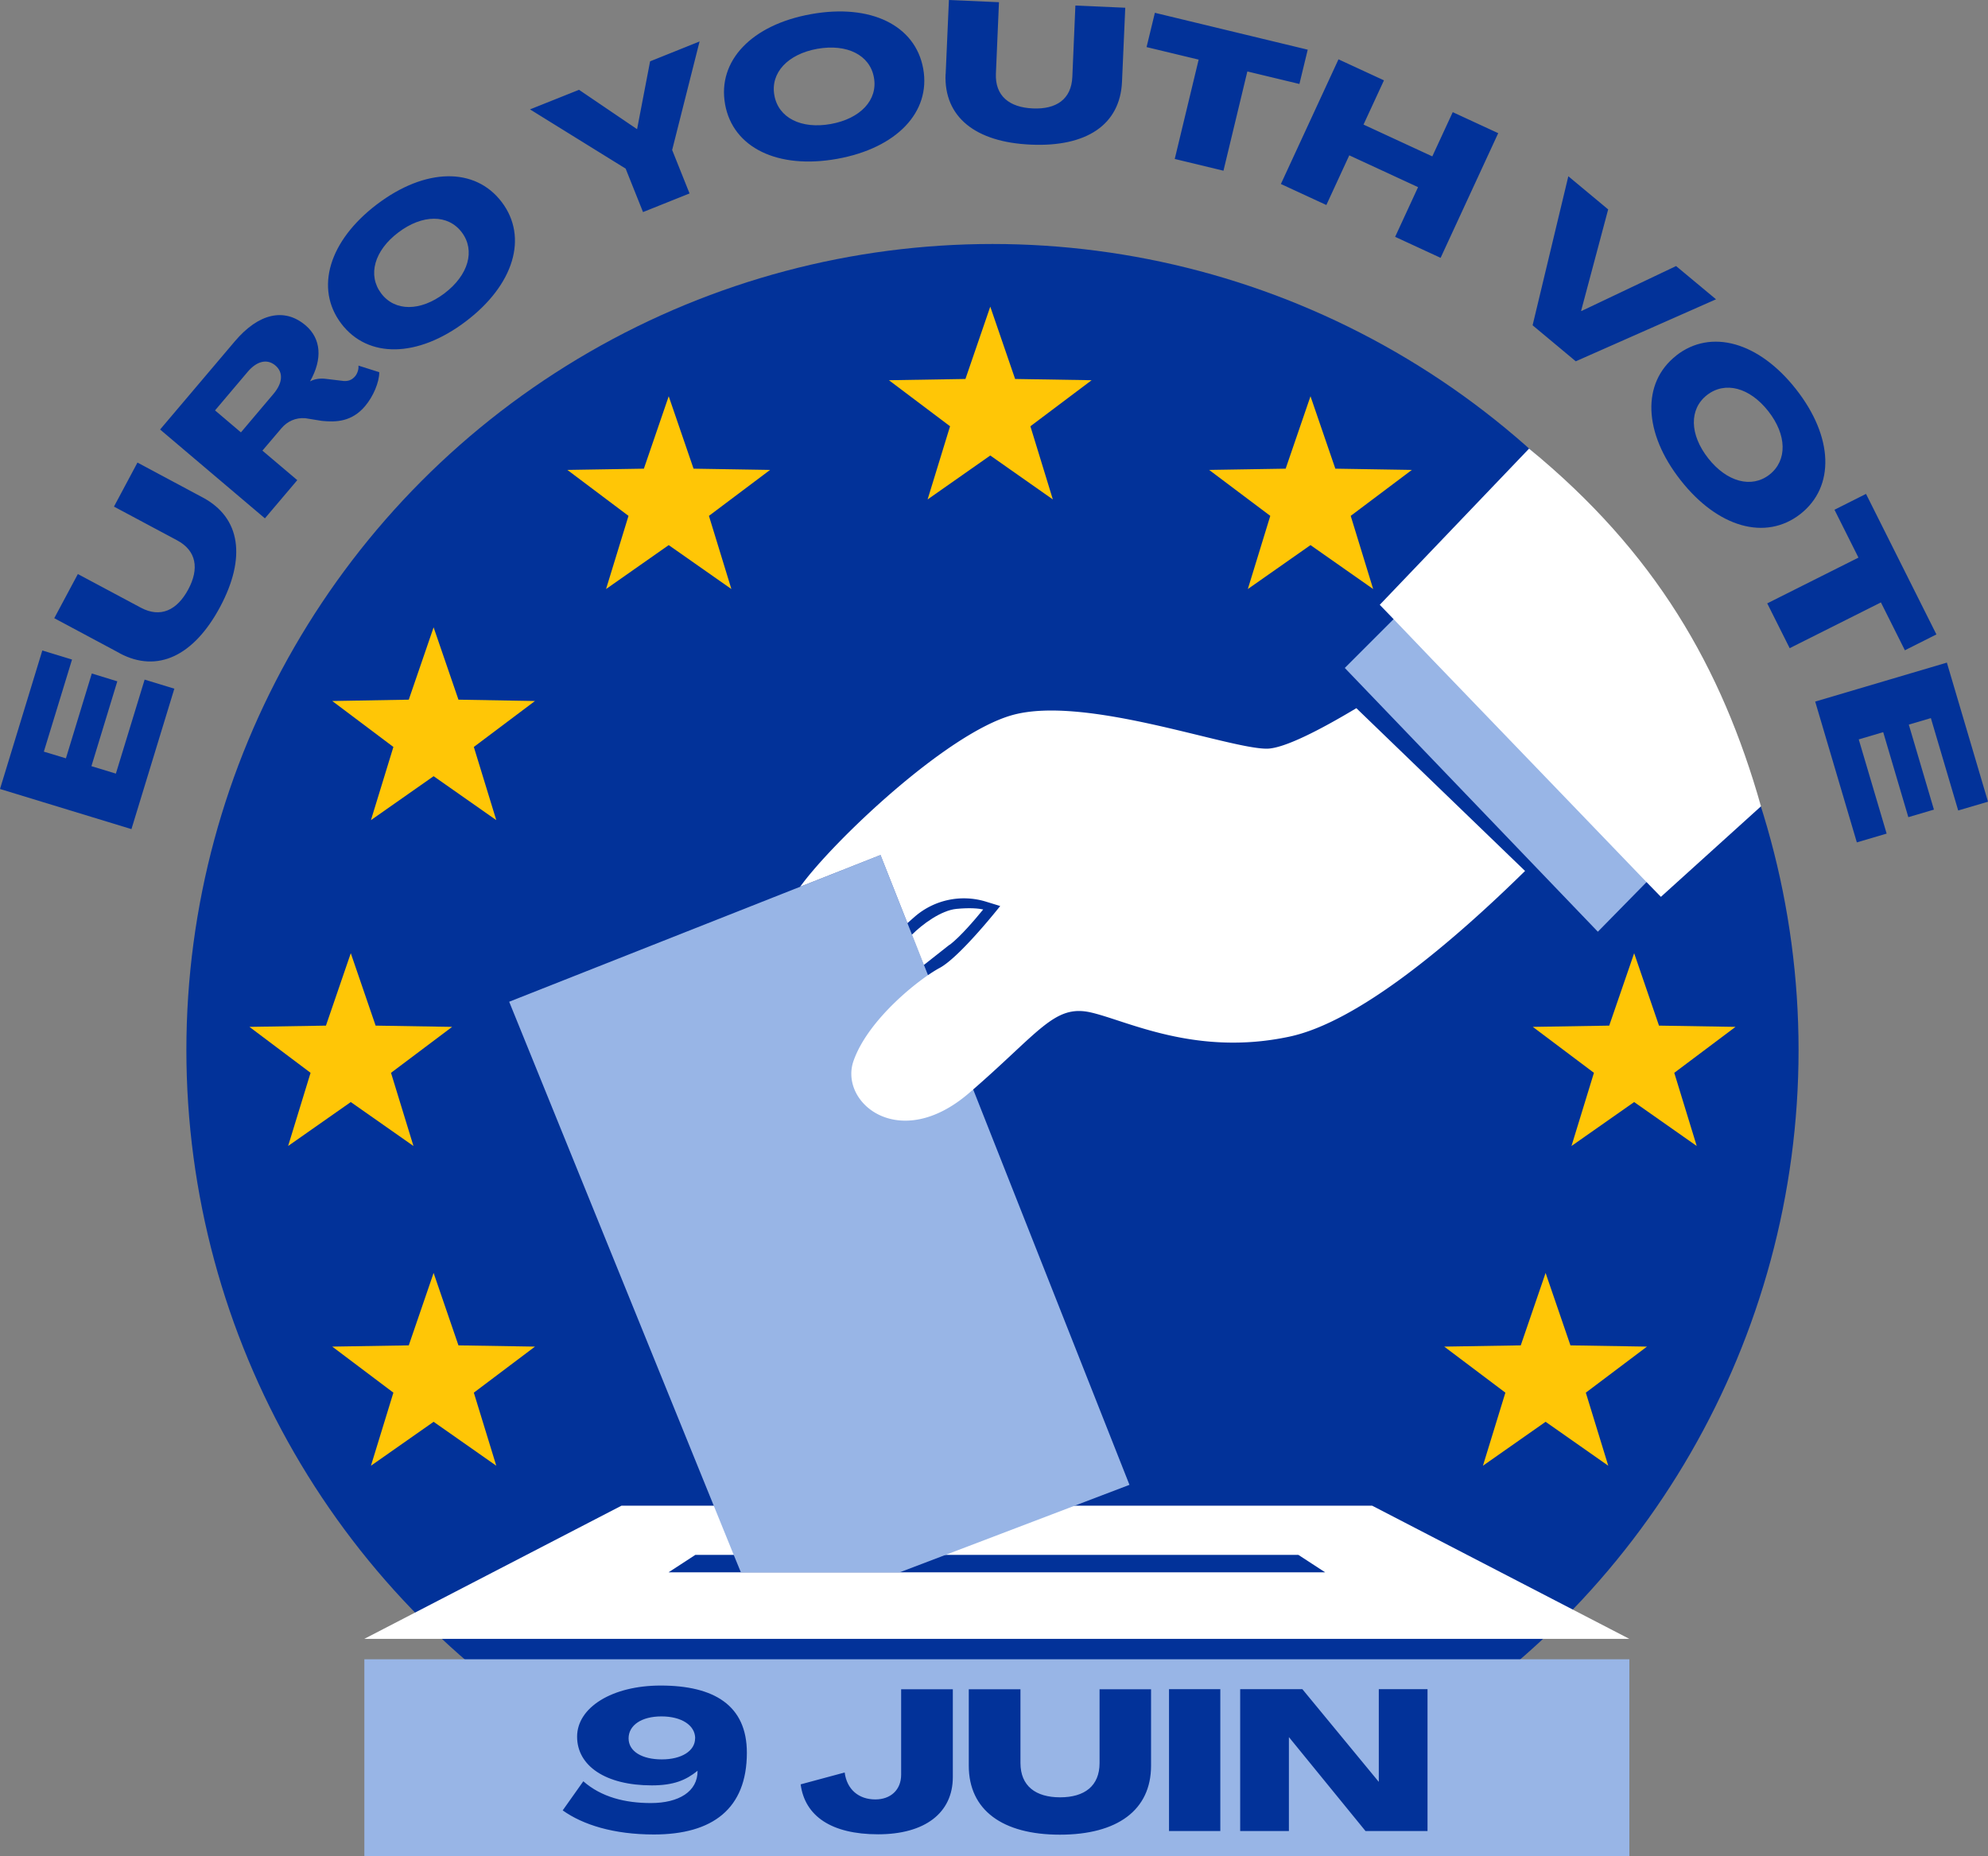
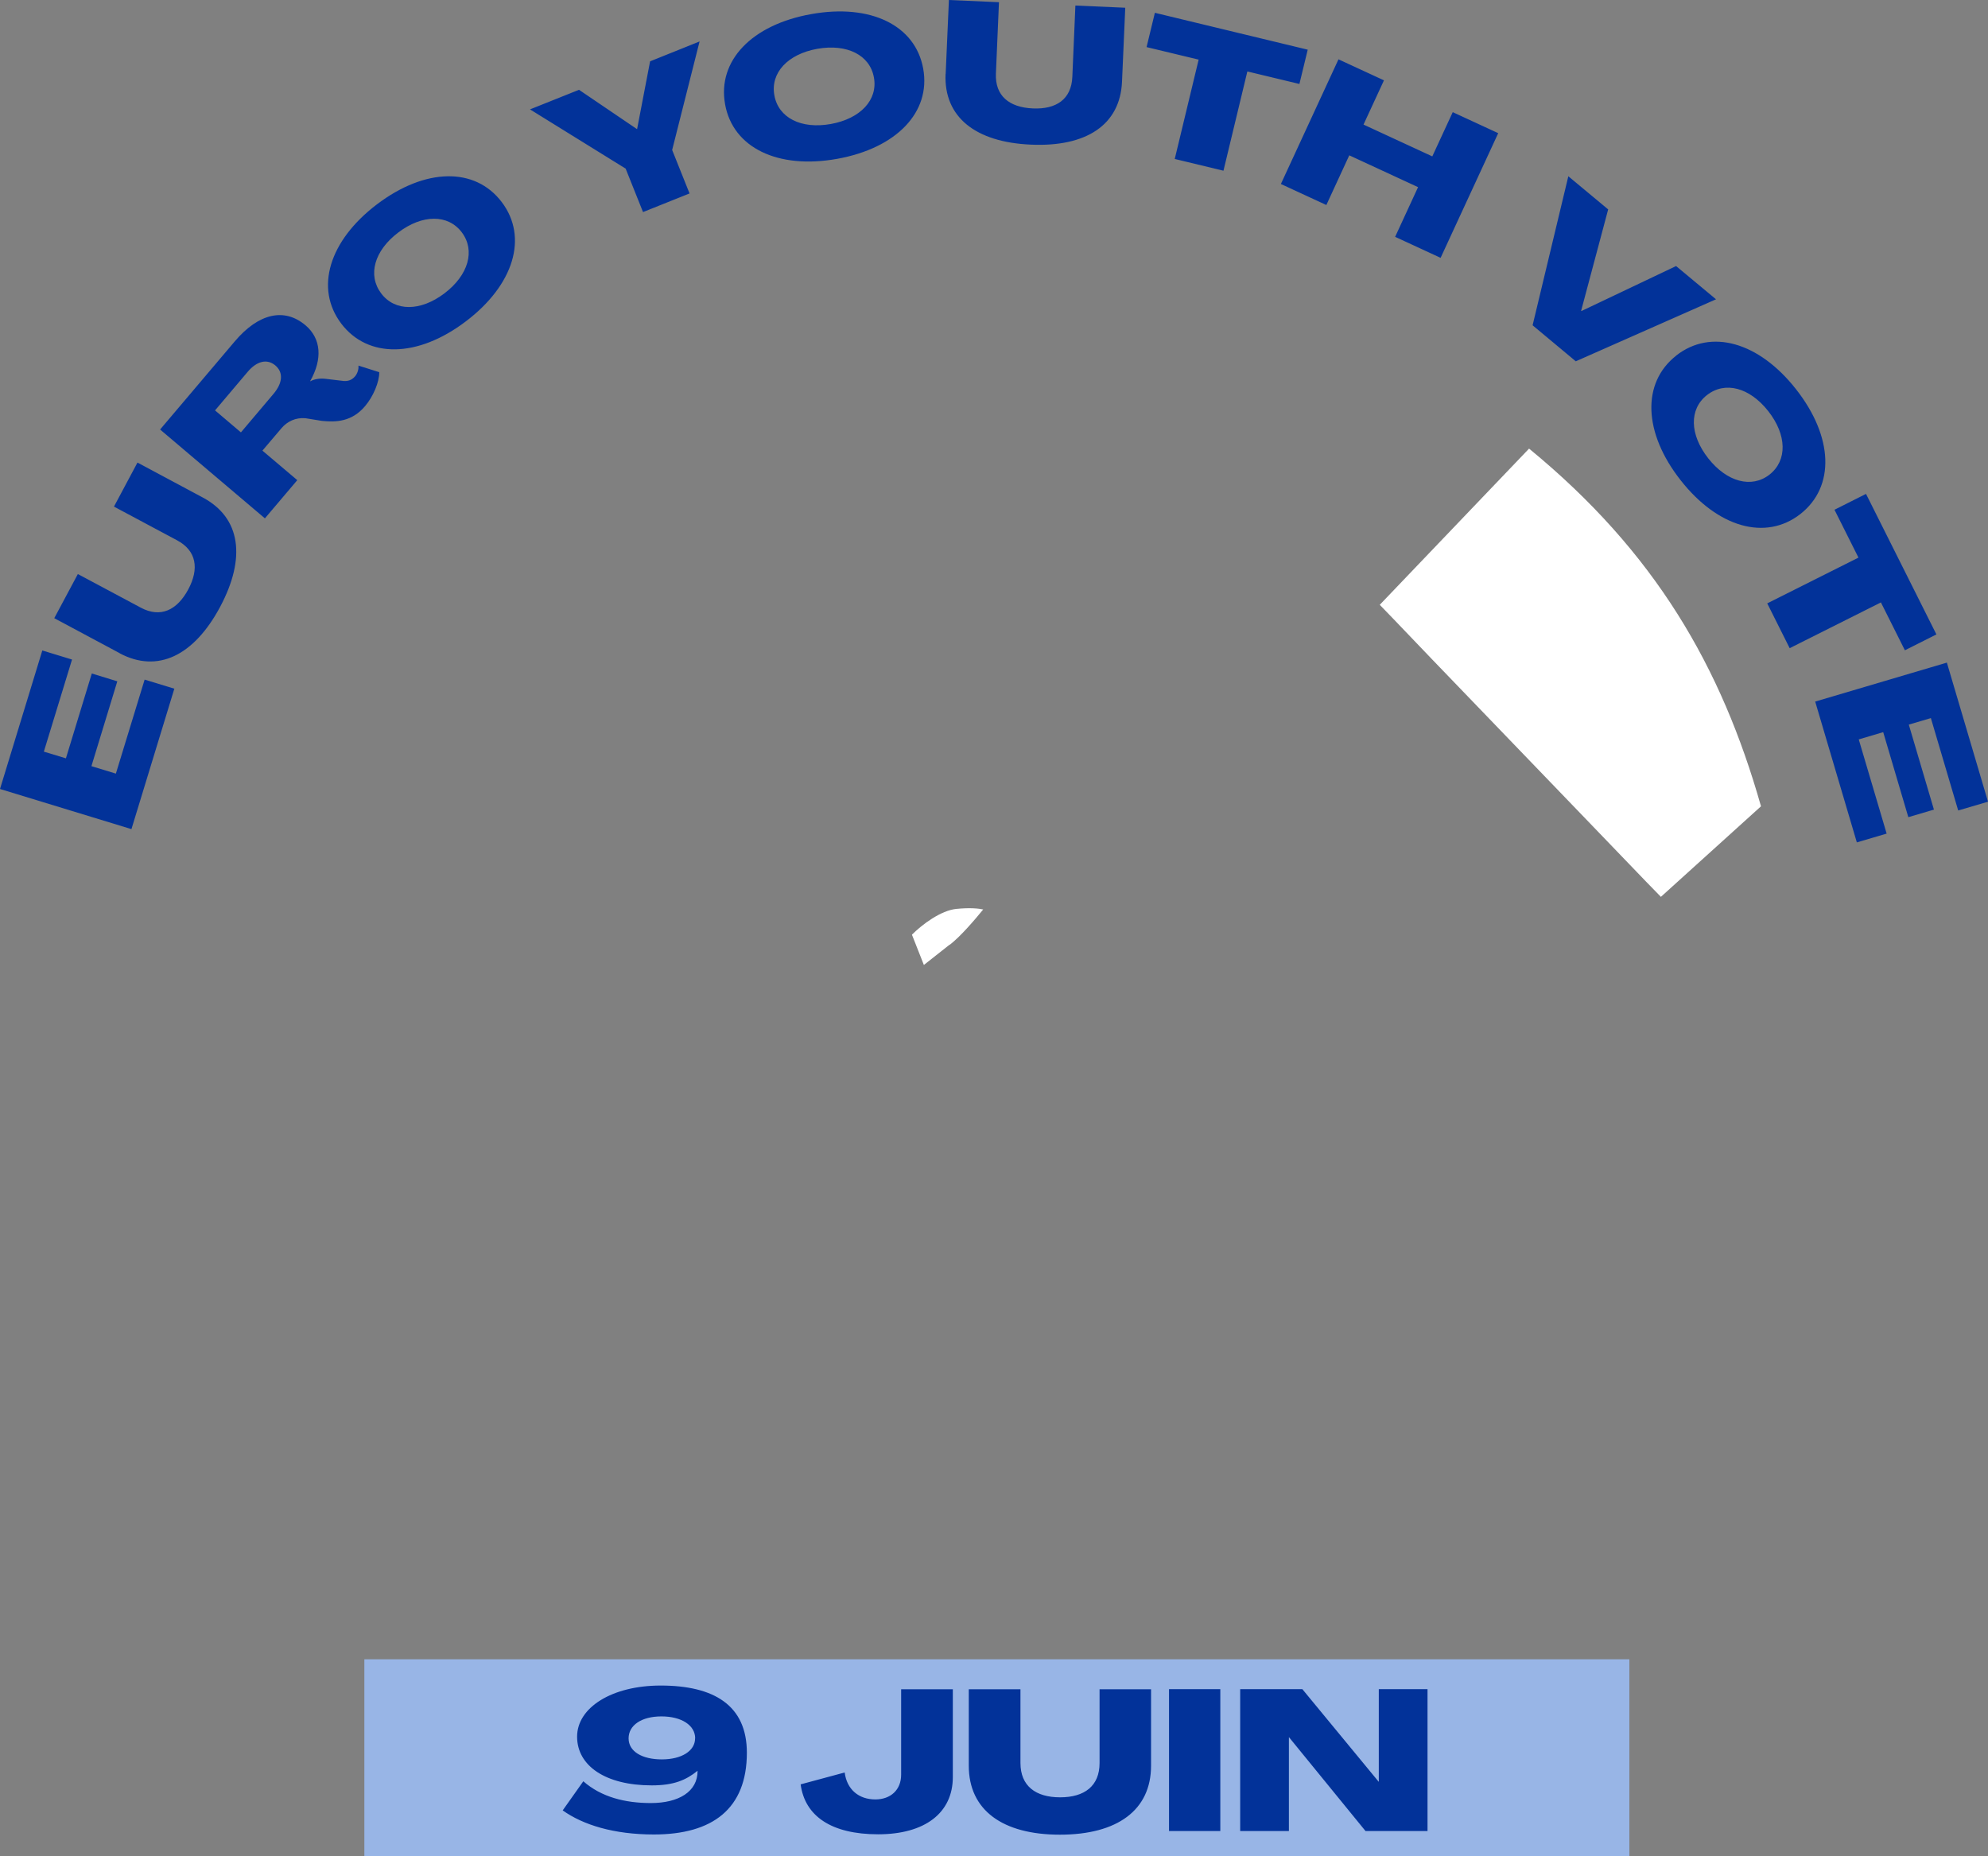
<svg xmlns="http://www.w3.org/2000/svg" id="Calque_1" data-name="Calque 1" viewBox="0 0 208.1 194.3">
  <rect x="0" y="0" width="208.1" height="194.3" fill="#808080" stroke="none" />
  <defs>
    <style>.cls-1{fill:#023299}.cls-1,.cls-2,.cls-3,.cls-4{stroke-width:0}.cls-2{fill:#ffc606}.cls-3{fill:#98b5e6}.cls-4{fill:#fff}</style>
  </defs>
-   <circle class="cls-1" cx="103.89" cy="109.92" r="84.38" />
-   <path class="cls-2" d="m103.66 32.1 2.6 7.57 8.01.13-6.41 4.82 2.35 7.66-6.55-4.6-6.56 4.6 2.35-7.66-6.4-4.82 8.01-.13 2.6-7.57zM36.72 99.78l2.6 7.58 8.01.13-6.4 4.81 2.35 7.66-6.56-4.6-6.56 4.6 2.35-7.66-6.4-4.81 8.01-.13 2.6-7.58zM45.39 65.67l2.6 7.57 8.01.14-6.4 4.81 2.35 7.66-6.56-4.6-6.56 4.6 2.35-7.66-6.4-4.81 8.01-.14 2.6-7.57zM70 41.48l2.6 7.58 8.01.13-6.4 4.81 2.35 7.66-6.56-4.6-6.56 4.6L65.79 54l-6.4-4.81 8.01-.13 2.6-7.58zM45.39 133.25l2.6 7.58 8.01.13-6.4 4.82 2.35 7.65-6.56-4.6-6.56 4.6 2.35-7.65-6.4-4.82 8.01-.13 2.6-7.58zM161.79 133.25l-2.6 7.58-8.01.13 6.4 4.82-2.35 7.65 6.56-4.6 6.56 4.6-2.35-7.65 6.4-4.82-8.01-.13-2.6-7.58zM137.18 41.48l-2.6 7.58-8.01.13 6.4 4.81-2.35 7.66 6.56-4.6 6.56 4.6-2.35-7.66 6.4-4.81-8.01-.13-2.6-7.58zM171.06 99.78l2.6 7.58 8.01.13-6.41 4.81 2.35 7.66-6.55-4.6-6.56 4.6 2.35-7.66-6.4-4.81 8-.13 2.61-7.58z" />
  <path class="cls-3" d="M170.56 194.3H38.14v-20.61h132.42v20.61z" />
-   <path class="cls-4" d="m69.98 164.59 2.81-1.83h63.12l2.81 1.83H69.98Zm73.65-6.98H65.06l-26.92 13.94h132.41l-26.92-13.94Z" />
-   <path class="cls-3" d="m118.23 155.43-19.22 7.32-4.81 1.83H77.55l-.75-1.83-23.5-57.89L92.17 89.5l26.06 65.93zM140.77 69.92l26.49 27.61 7.46-7.6-27.33-26.63-6.62 6.62z" />
  <path class="cls-4" d="m184.34 84.4-10.48 9.48-1.51-1.55-6.86-7.13-15.58-16.18-4.02-4.2-1.46-1.51 15.63-16.35c13.21 10.84 20.14 22.85 24.28 37.45ZM99.43 98.89c1.11-.86 2.57-2.56 3.49-3.69-.47-.1-1.34-.2-2.8-.06-1.62.16-3.57 1.61-4.66 2.7l1.25 3.17c.54-.43 1.54-1.22 2.7-2.13Z" />
-   <path class="cls-4" d="M141.98 74.13c-3.75 2.25-7.59 4.24-9.38 4.24-4.09 0-19.02-5.63-26.62-3.52-6.92 1.92-18.85 13.29-22.22 17.97l8.41-3.32 2.82 7.13c.27-.24.52-.46.76-.67a7.854 7.854 0 0 1 7.45-1.58l1.5.46s-4.22 5.35-6.34 6.48c-2.11 1.13-7.47 5.35-9.01 9.72-1.55 4.37 4.79 9.68 12.11 3.36 7.33-6.32 8.87-9.27 12.68-8.43 3.8.85 10.99 4.65 20.85 2.54 7.18-1.54 16.9-9.73 24.65-17.34l-17.67-17.05Z" />
  <path class="cls-1" d="m0 82.59 4.43-14.5 3.11.95-2.95 9.64 2.31.7 2.71-8.88 2.67.82-2.71 8.88 2.56.78 3.01-9.84 3.11.95-4.49 14.7L0 82.59ZM12.52 68.37l-6.84-3.66 2.47-4.62 6.59 3.52c2.06 1.1 3.79.27 4.96-1.9s.88-4.07-1.18-5.16l-6.59-3.52 2.46-4.61 6.84 3.66c3.97 2.12 4.55 6.31 1.81 11.45-2.74 5.12-6.55 6.97-10.52 4.85ZM33.71 44.06l-1.73-.28c-1.03-.09-1.91.33-2.52 1.05l-1.99 2.34 3.65 3.09-3.39 4-10.97-9.3 7.82-9.23c2.49-2.94 5.19-3.55 7.4-1.68 1.64 1.39 1.8 3.53.48 5.86h.02c.45-.24 1.03-.33 1.65-.25l1.84.22c.44.03.85-.07 1.21-.5.22-.26.39-.74.34-1.11l2.18.69c.01 1.04-.63 2.55-1.49 3.56-1.4 1.65-3.05 1.68-4.49 1.54Zm-5.08-2.83c.97-1.15 1.04-2.25.2-2.97-.86-.73-1.94-.48-2.91.67l-3.41 4.03 2.71 2.3 3.41-4.03ZM35.72 33.87c-2.79-3.68-1.28-8.68 3.75-12.49 5.05-3.82 10.26-3.91 13.05-.23 2.79 3.68 1.28 8.68-3.77 12.5-5.03 3.81-10.25 3.9-13.04.21Zm12.62-9.55c-1.44-1.91-4.13-1.89-6.64.01-2.52 1.9-3.24 4.47-1.8 6.38 1.44 1.91 4.11 1.9 6.62 0s3.26-4.48 1.82-6.39ZM65.49 17.65l-10.01-6.2 5.13-2.05 6.06 4.11h.02l1.36-7.09 5.18-2.08-2.87 11.36 1.82 4.55-4.87 1.95-1.82-4.55ZM75.9 10.91c-.82-4.55 2.79-8.32 9-9.43C91.13.36 95.82 2.64 96.64 7.19c.82 4.55-2.79 8.32-9.02 9.44-6.21 1.11-10.9-1.17-11.72-5.71Zm15.58-2.8c-.42-2.35-2.82-3.55-5.93-3-3.1.56-4.92 2.52-4.49 4.87.42 2.35 2.8 3.56 5.91 3 3.1-.56 4.94-2.52 4.51-4.87ZM98.99 7.75 99.33 0l5.24.23-.32 7.47c-.1 2.33 1.39 3.54 3.86 3.65 2.47.11 4.04-.97 4.14-3.3l.32-7.47 5.22.23-.34 7.75c-.2 4.5-3.72 6.84-9.54 6.58-5.8-.25-9.12-2.89-8.93-7.39ZM125.47 6.24l-5.45-1.31.87-3.59 16 3.86-.87 3.59-5.45-1.31-2.5 10.39-5.1-1.23 2.5-10.39ZM140.11 6.21l4.76 2.2-2.14 4.63 7.2 3.33 2.14-4.63 4.76 2.2-6.03 13.05-4.76-2.2 2.4-5.2-7.2-3.33-2.4 5.2-4.76-2.2 6.03-13.05ZM164.17 18.45l4.17 3.47-2.83 10.61.03.03 9.91-4.71 4.18 3.48-14.68 6.49-4.52-3.77 3.74-15.6ZM175.46 37.22c3.63-2.85 8.66-1.43 12.55 3.53 3.91 4.98 4.09 10.19.46 13.05-3.64 2.85-8.66 1.43-12.56-3.55-3.89-4.96-4.08-10.18-.44-13.03Zm9.77 12.46c1.88-1.48 1.82-4.16-.13-6.64-1.95-2.48-4.52-3.16-6.41-1.69s-1.83 4.14.12 6.62c1.95 2.48 4.54 3.18 6.42 1.71ZM194.54 58.37l-2.51-5.01 3.3-1.66 7.37 14.71-3.3 1.66-2.51-5.01-9.55 4.79-2.35-4.69 9.55-4.79ZM203.8 69.38l4.3 14.54-3.12.92-2.86-9.67-2.31.68 2.63 8.9-2.68.79-2.63-8.9-2.56.76 2.92 9.86-3.12.92-4.36-14.74 13.79-4.08ZM58.9 189.51l2.16-3.05c1.89 1.66 4.38 2.28 7.07 2.28 2.92 0 4.91-1.2 4.89-3.38-1.2.97-2.47 1.53-4.79 1.53-4.85 0-7.82-2.05-7.82-5.1s3.65-5.35 8.75-5.35c5.58 0 9.02 2.07 9.02 7.03 0 5.87-3.59 8.56-9.73 8.56-4.19 0-7.42-1-9.56-2.53Zm13.87-7.54c0-1.37-1.43-2.3-3.53-2.3s-3.44.93-3.44 2.3 1.41 2.2 3.48 2.2 3.48-.89 3.48-2.2ZM83.82 186.78l4.6-1.24c.23 1.78 1.47 2.82 3.21 2.82 1.6 0 2.7-1 2.7-2.59v-8.94h5.41v9.19c0 3.75-2.92 5.99-7.82 5.99s-7.67-1.91-8.11-5.23ZM101.41 184.83v-8h5.41v7.72c0 2.41 1.6 3.59 4.15 3.59s4.13-1.18 4.13-3.59v-7.72h5.39v8c0 4.65-3.53 7.22-9.54 7.22s-9.54-2.57-9.54-7.22ZM122.37 176.82h5.37v14.85h-5.37v-14.85ZM129.82 176.82h6.51l7.98 9.68h.02v-9.68h5.1v14.85h-6.49l-8-9.81h-.02v9.81h-5.1v-14.85Z" />
</svg>